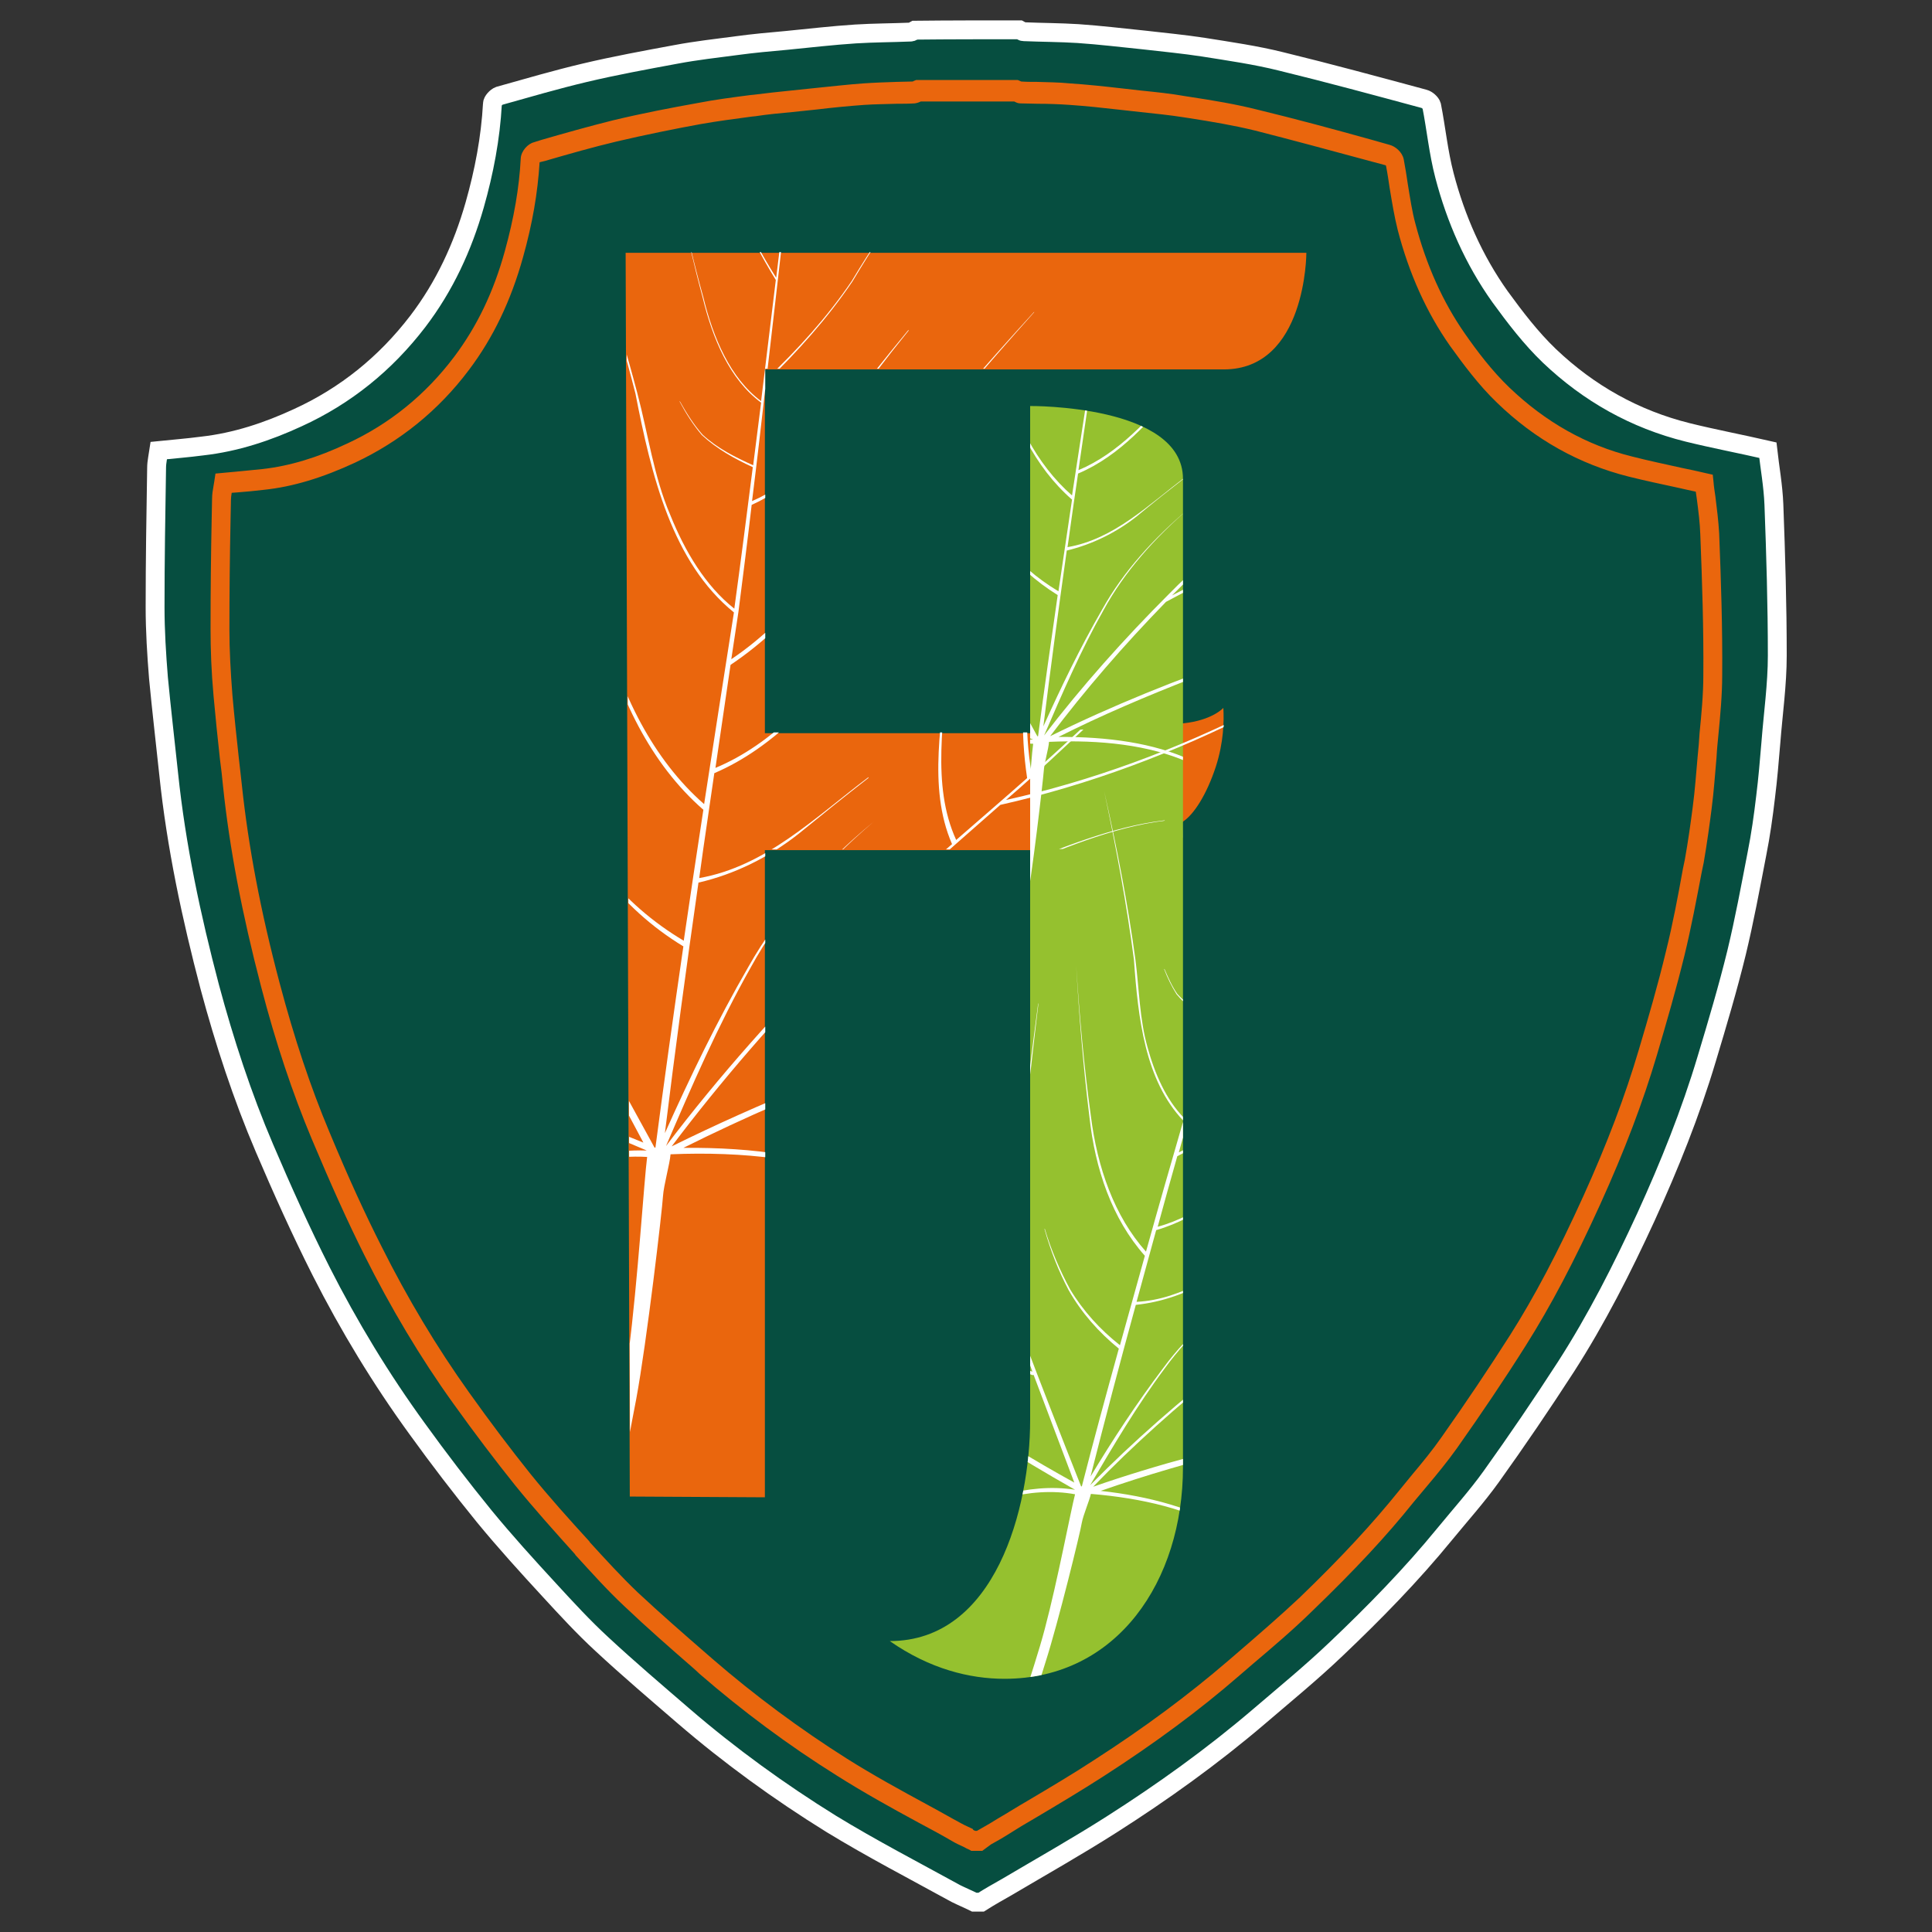
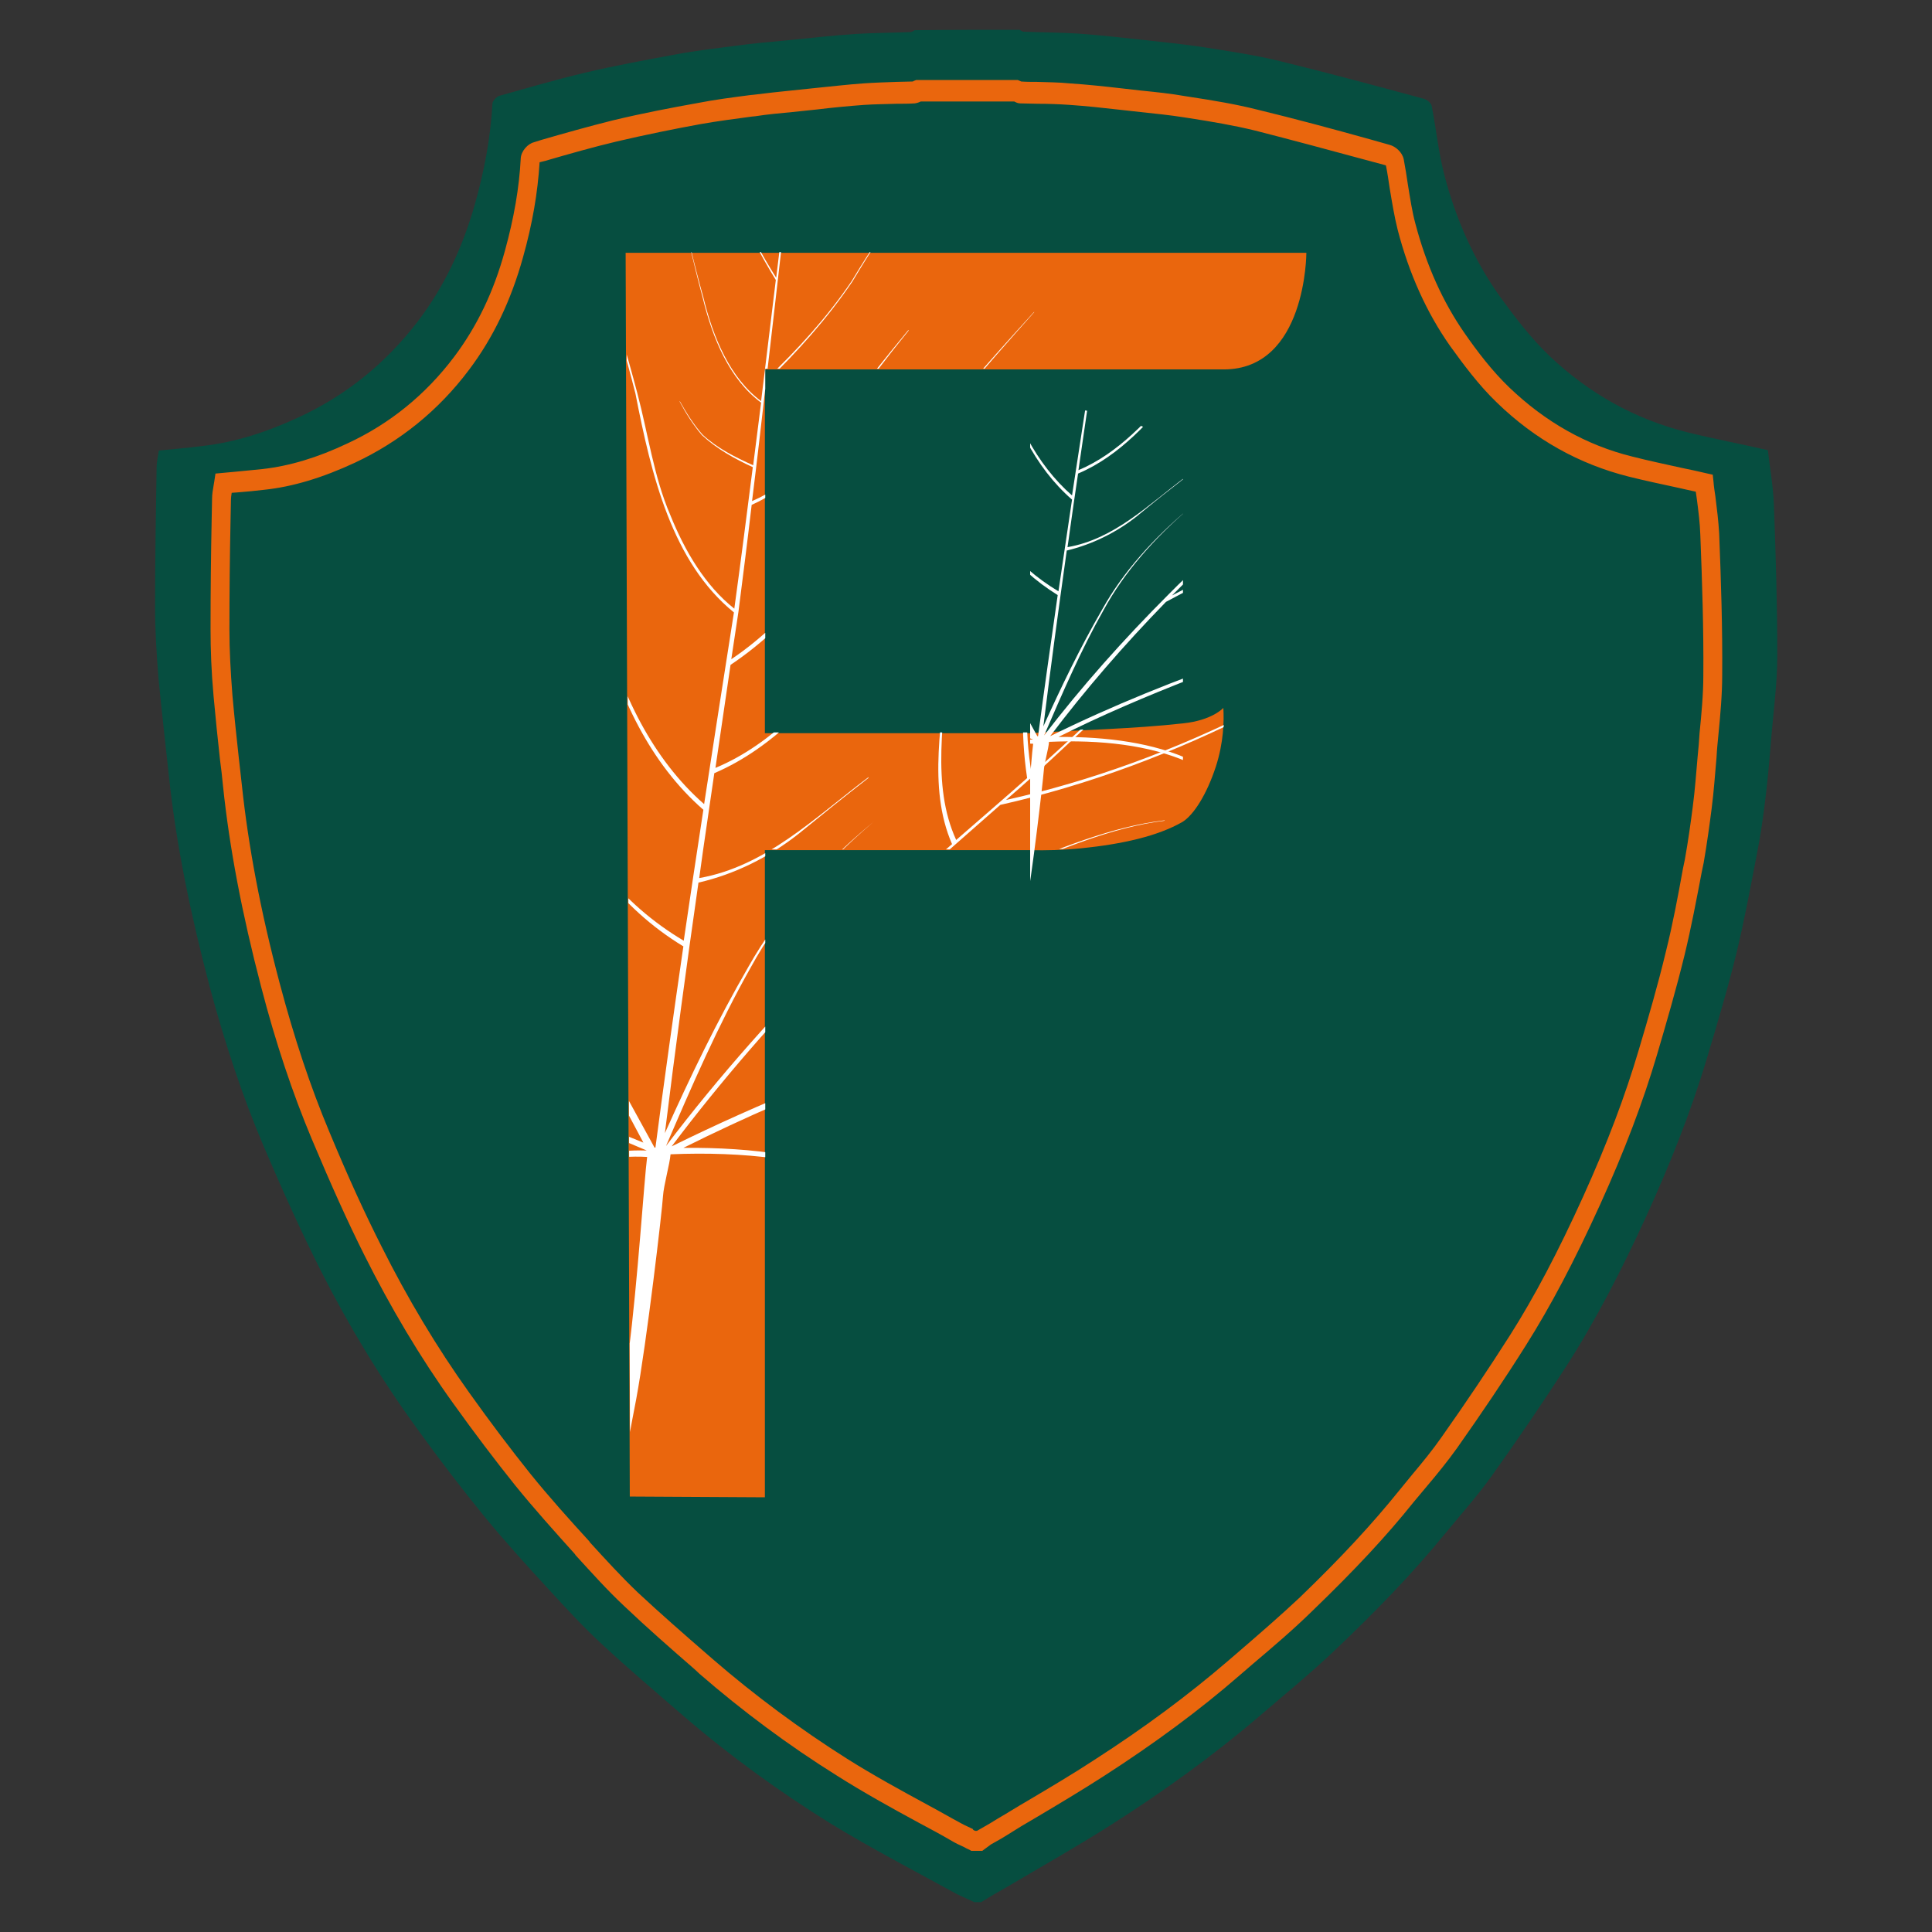
<svg xmlns="http://www.w3.org/2000/svg" xmlns:xlink="http://www.w3.org/1999/xlink" version="1.1" id="Calque_1" x="0px" y="0px" viewBox="0 0 512 512" style="enable-background:new 0 0 512 512;" xml:space="preserve">
  <rect x="0" y="0" width="512" height="512" fill="#333333" stroke="none" />
  <style type="text/css">
	.st0{fill:#064E40;}
	.st1{fill:none;stroke:#FFFFFF;stroke-width:5;stroke-miterlimit:10;}
	.st2{fill:#EA660D;}
	.st3{fill:#95C12F;}
	.st4{clip-path:url(#SVGID_2_);}
	.st5{fill:#FFFFFF;}
	.st6{clip-path:url(#SVGID_4_);}
</style>
  <g>
    <g>
      <path class="st0" d="M270.2,7.9c0.4,0.2,0.7,0.5,1.1,0.5c4.8,0.2,9.6,0.2,14.4,0.5c5.8,0.4,11.7,1.1,17.5,1.7    c5.2,0.6,10.5,1.1,15.7,1.9c6.9,1.1,13.9,2.1,20.7,3.8c12.7,3.1,25.2,6.5,37.8,9.9c0.8,0.2,1.8,1.1,2,1.8    c1.2,6.1,1.8,12.4,3.4,18.5c3,11.5,7.8,22.4,14.7,32.1c4,5.5,8.2,11,13.1,15.7c10.4,9.9,22.6,16.8,36.7,20.3    c6.9,1.7,13.8,3,21.2,4.7c0.5,4.5,1.4,9.4,1.6,14.4c0.5,13.3,0.9,26.7,0.9,40c0,7.7-1.1,15.4-1.7,23.1c-0.4,4.8-0.8,9.6-1.4,14.4    c-0.6,5.1-1.3,10.1-2.3,15.1c-1.7,8.8-3.3,17.5-5.4,26.2c-2.3,9.4-5.1,18.8-7.9,28.1c-4.3,14.4-9.9,28.3-16.1,41.9    c-6.3,13.7-13.1,27.1-21.2,39.7c-6.4,9.9-13,19.6-19.8,29.1c-3.8,5.3-8.2,10.2-12.3,15.2c-8.9,10.9-18.7,20.9-28.8,30.5    c-6.6,6.3-13.7,12.1-20.7,18.1c-12.2,10.4-25.3,19.8-38.8,28.4c-9.1,5.8-18.5,11.1-27.8,16.6c-2.3,1.3-4.6,2.6-6.8,4    c-0.6,0-1.2,0-1.8,0c-1.6-0.8-3.3-1.5-4.9-2.3c-11.1-6.1-22.3-11.9-33.1-18.5c-13.7-8.5-26.8-18-39-28.5    c-7.3-6.3-14.6-12.5-21.6-19c-4.9-4.5-9.4-9.4-14-14.4c-5.9-6.4-11.8-12.9-17.3-19.6c-6.1-7.5-12-15.2-17.7-23.1    c-9.6-13.2-18.1-27.2-25.5-41.8c-5.4-10.7-10.3-21.6-15-32.6c-5.9-13.8-10.6-28.2-14.5-42.7c-4.9-18.6-8.9-37.3-10.9-56.5    c-0.9-8.5-1.9-17-2.7-25.4c-0.5-6.2-0.9-12.5-0.9-18.8c0-12.3,0.2-24.6,0.4-36.9c0-1.6,0.4-3.2,0.6-4.6c3.9-0.4,7.7-0.7,11.5-1.2    c8.9-1,17.3-3.8,25.3-7.5c12.7-5.8,23.3-14.4,31.8-25.5c7.1-9.3,11.9-19.7,15.1-30.9c2.5-8.8,4.2-17.7,4.7-26.8    c0-0.7,1-1.8,1.8-2.1c7.5-2.1,15-4.3,22.6-6.1c8-1.9,16.2-3.4,24.3-4.9c5.3-1,10.7-1.6,16-2.3c4.4-0.6,8.8-1,13.3-1.4    c6.1-0.6,12.1-1.3,18.2-1.7c4.8-0.3,9.7-0.3,14.6-0.5c0.4,0,0.7-0.3,1.1-0.5C251.6,7.9,260.9,7.9,270.2,7.9z" />
    </g>
    <g>
-       <path class="st1" d="M270.2,7.9c0.4,0.2,0.7,0.5,1.1,0.5c4.8,0.2,9.6,0.2,14.4,0.5c5.8,0.4,11.7,1.1,17.5,1.7    c5.2,0.6,10.5,1.1,15.7,1.9c6.9,1.1,13.9,2.1,20.7,3.8c12.7,3.1,25.2,6.5,37.8,9.9c0.8,0.2,1.8,1.1,2,1.8    c1.2,6.1,1.8,12.4,3.4,18.5c3,11.5,7.8,22.4,14.7,32.1c4,5.5,8.2,11,13.1,15.7c10.4,9.9,22.6,16.8,36.7,20.3    c6.9,1.7,13.8,3,21.2,4.7c0.5,4.5,1.4,9.4,1.6,14.4c0.5,13.3,0.9,26.7,0.9,40c0,7.7-1.1,15.4-1.7,23.1c-0.4,4.8-0.8,9.6-1.4,14.4    c-0.6,5.1-1.3,10.1-2.3,15.1c-1.7,8.8-3.3,17.5-5.4,26.2c-2.3,9.4-5.1,18.8-7.9,28.1c-4.3,14.4-9.9,28.3-16.1,41.9    c-6.3,13.7-13.1,27.1-21.2,39.7c-6.4,9.9-13,19.6-19.8,29.1c-3.8,5.3-8.2,10.2-12.3,15.2c-8.9,10.9-18.7,20.9-28.8,30.5    c-6.6,6.3-13.7,12.1-20.7,18.1c-12.2,10.4-25.3,19.8-38.8,28.4c-9.1,5.8-18.5,11.1-27.8,16.6c-2.3,1.3-4.6,2.6-6.8,4    c-0.6,0-1.2,0-1.8,0c-1.6-0.8-3.3-1.5-4.9-2.3c-11.1-6.1-22.3-11.9-33.1-18.5c-13.7-8.5-26.8-18-39-28.5    c-7.3-6.3-14.6-12.5-21.6-19c-4.9-4.5-9.4-9.4-14-14.4c-5.9-6.4-11.8-12.9-17.3-19.6c-6.1-7.5-12-15.2-17.7-23.1    c-9.6-13.2-18.1-27.2-25.5-41.8c-5.4-10.7-10.3-21.6-15-32.6c-5.9-13.8-10.6-28.2-14.5-42.7c-4.9-18.6-8.9-37.3-10.9-56.5    c-0.9-8.5-1.9-17-2.7-25.4c-0.5-6.2-0.9-12.5-0.9-18.8c0-12.3,0.2-24.6,0.4-36.9c0-1.6,0.4-3.2,0.6-4.6c3.9-0.4,7.7-0.7,11.5-1.2    c8.9-1,17.3-3.8,25.3-7.5c12.7-5.8,23.3-14.4,31.8-25.5c7.1-9.3,11.9-19.7,15.1-30.9c2.5-8.8,4.2-17.7,4.7-26.8    c0-0.7,1-1.8,1.8-2.1c7.5-2.1,15-4.3,22.6-6.1c8-1.9,16.2-3.4,24.3-4.9c5.3-1,10.7-1.6,16-2.3c4.4-0.6,8.8-1,13.3-1.4    c6.1-0.6,12.1-1.3,18.2-1.7c4.8-0.3,9.7-0.3,14.6-0.5c0.4,0,0.7-0.3,1.1-0.5C251.6,7.9,260.9,7.9,270.2,7.9z" />
-     </g>
+       </g>
    <g>
      <path class="st2" d="M260.3,490.5h-2.9l-0.5-0.3c-0.5-0.2-0.9-0.4-1.4-0.7c-1.1-0.5-2.2-1-3.2-1.6c-2.9-1.7-5.9-3.3-8.9-4.9    c-7.2-3.9-14.6-8-21.7-12.5c-12.8-8-25-17.1-36.3-26.9l-1.4-1.3c-6.1-5.3-12.5-10.9-18.5-16.6c-4.6-4.3-8.7-8.9-13-13.6l-0.1-0.2    c-5.3-5.9-10.8-12-15.9-18.3c-5.2-6.5-10.6-13.6-16.4-21.7c-8.7-12.1-16.6-25.4-23.6-39.4c-4.3-8.6-8.6-18.1-13.9-30.7    c-5.1-12.2-9.5-25.3-13.4-40.3c-5.1-19.5-8.4-36.9-10.1-53.2c-0.2-2.3-0.5-4.7-0.8-7c-0.6-5.5-1.2-11.2-1.7-16.8    c-0.6-6.6-0.8-12.4-0.8-17.8c0-9.8,0.1-19.8,0.3-29.4l0.1-5.1c0-1.2,0.2-2.4,0.4-3.5c0.1-0.4,0.1-0.8,0.2-1.2l0.3-2l5.4-0.5    c2.4-0.2,4.8-0.5,7.1-0.7c7.1-0.8,14.5-3,22.5-6.8c11.2-5.2,20.7-12.9,28.3-23c6-8,10.4-17.1,13.4-28c2.4-8.7,3.8-16.7,4.2-24.5    c0.1-2,1.9-3.9,3.5-4.3l1.9-0.6c6.2-1.8,12.6-3.6,19-5.2c7.9-1.9,15.8-3.4,22.5-4.6c4.6-0.9,9.3-1.5,13.9-2.1l1-0.1    c3.3-0.4,6.6-0.8,9.8-1.1l6.7-0.7c4.1-0.4,8.3-0.9,12.5-1.2c2.9-0.2,5.9-0.3,8.8-0.4c1.4,0,2.9-0.1,4.3-0.1    c0.2-0.1,0.3-0.2,0.4-0.2l0.5-0.2h26.9l0.5,0.2c0.1,0.1,0.3,0.1,0.4,0.2c1.4,0.1,2.8,0.1,4.2,0.1c2.8,0.1,5.8,0.1,8.7,0.4    c4.6,0.3,9.2,0.8,13.6,1.3l5.3,0.6c3.9,0.4,7.9,0.8,11.8,1.5l1.3,0.2c5.9,0.9,12,1.9,17.9,3.4c9.9,2.4,19.9,5.1,29.6,7.8l5.3,1.5    c1.5,0.4,3.3,1.9,3.7,3.8c0.4,2.2,0.8,4.5,1.1,6.7c0.6,3.6,1.1,7.1,2,10.4c2.9,11,7.3,20.8,13.1,29.1c3.2,4.6,7.2,9.9,11.8,14.3    c9.5,9.1,20.4,15.3,32.6,18.3c4.3,1.1,8.6,2,13.1,3c2.1,0.4,4.2,0.9,6.4,1.4l1.8,0.4l0.2,1.9c0.1,1.3,0.3,2.6,0.5,3.9    c0.4,3.2,0.8,6.4,1,9.8c0.5,12.7,0.9,25.1,0.8,37.5c0,5.3-0.5,10.6-1,15.8c-0.2,2-0.4,4-0.5,6c-0.4,4.4-0.7,9-1.3,13.6    c-0.5,3.9-1.2,9.1-2.1,14.3l-0.5,2.4c-1.4,7.3-2.8,14.8-4.6,22.2c-2.2,9-4.8,17.9-7.3,26.4c-3.7,12.5-8.6,25.4-15,39.5    c-6.9,15.2-13.2,27.1-19.7,37.4c-5.6,8.9-11.8,18.1-18.3,27.3c-2.5,3.5-5.2,6.8-7.9,10c-1.2,1.4-2.4,2.9-3.6,4.3    c-7.2,9-15.5,17.9-26.8,28.8c-5,4.9-10.4,9.5-15.6,13.9l-3.6,3.1c-10.8,9.4-22.6,18.1-36.1,26.8c-5.9,3.8-12.1,7.5-18,11    c-2.6,1.5-5.1,3-7.6,4.6c-1.4,0.9-2.9,1.7-4.3,2.5L260.3,490.5z M258.5,485.2h0.4l1.4-0.8c1.4-0.8,2.8-1.6,4.2-2.5    c2.6-1.5,5.1-3.1,7.7-4.6c5.9-3.5,12-7.1,17.8-10.9c13.2-8.5,24.8-17.1,35.5-26.3l3.6-3.1c5.1-4.4,10.4-9,15.4-13.7    c11.1-10.7,19.2-19.5,26.3-28.3c1.2-1.5,2.4-2.9,3.6-4.4c2.6-3.1,5.3-6.4,7.6-9.7c6.5-9.2,12.6-18.3,18.2-27.1    c6.4-10.1,12.6-21.8,19.4-36.8c6.3-13.9,11.1-26.6,14.7-38.8c2.5-8.4,5.1-17.3,7.2-26.1c1.8-7.2,3.2-14.7,4.5-21.9l0.5-2.4    c0.9-5,1.6-10.1,2.1-14c0.6-4.5,0.9-9,1.3-13.4c0.2-2,0.4-4.1,0.5-6.1c0.5-5,1-10.3,1-15.3c0.1-12.3-0.3-24.6-0.8-37.3    c-0.1-3.1-0.5-6.2-0.9-9.3c-0.1-0.7-0.2-1.4-0.3-2.1c-1.5-0.3-3.1-0.7-4.5-1c-4.6-1-8.9-1.9-13.3-3c-13.1-3.3-24.8-9.8-34.9-19.6    c-4.9-4.7-9-10.3-12.4-15c-6.2-8.8-10.9-19.2-13.9-30.8c-0.9-3.6-1.5-7.3-2.1-10.9c-0.3-2-0.6-4.1-1-6.1c0,0-0.1-0.1-0.1-0.1    l-5.2-1.4c-9.6-2.6-19.6-5.3-29.4-7.8c-5.7-1.4-11.7-2.4-17.5-3.3l-1.3-0.2c-3.8-0.6-7.7-1-11.5-1.4l-5.4-0.6    c-4.4-0.5-9-1-13.4-1.3c-2.8-0.2-5.7-0.3-8.4-0.3c-1.6,0-3.1-0.1-4.7-0.1c-0.7,0-1.2-0.3-1.6-0.5H244c-0.4,0.2-0.9,0.4-1.6,0.5    c-1.6,0.1-3.2,0.1-4.8,0.1c-2.8,0.1-5.7,0.1-8.6,0.3c-4.1,0.3-8.3,0.7-12.4,1.2l-6.7,0.7c-3.2,0.3-6.5,0.6-9.7,1.1l-1,0.1    c-4.5,0.6-9.1,1.2-13.6,2c-6.6,1.2-14.5,2.8-22.2,4.6c-6.3,1.5-12.6,3.3-18.8,5.1L143,43c-0.5,8.1-1.9,16.3-4.4,25.2    c-3.2,11.5-7.9,21.3-14.3,29.8c-8.1,10.8-18.3,19-30.2,24.6c-8.6,4-16.5,6.4-24.1,7.2c-2.4,0.3-4.8,0.5-7.2,0.7l-1.4,0.1    c-0.1,0.7-0.2,1.3-0.2,1.9l-0.1,5.2c-0.2,9.6-0.3,19.6-0.3,29.3c0,5.2,0.3,10.9,0.8,17.3c0.5,5.6,1.1,11.2,1.7,16.7    c0.3,2.3,0.5,4.7,0.8,7.1c1.7,16,4.9,33.2,10,52.4c3.9,14.7,8.2,27.6,13.2,39.5c5.2,12.5,9.5,21.8,13.8,30.3    c6.9,13.8,14.7,26.8,23.2,38.7c5.7,8,11,15,16.2,21.5c5,6.2,10.4,12.2,15.7,18l0.1,0.2c4.2,4.6,8.3,9.1,12.7,13.3    c6,5.6,12.3,11.1,18.4,16.4l1.5,1.3c11.1,9.6,23.1,18.5,35.6,26.4c7,4.4,14.3,8.4,21.5,12.3c3,1.6,5.9,3.3,8.9,4.9    c0.9,0.5,1.9,0.9,2.9,1.4C257.8,484.9,258.1,485.1,258.5,485.2z" />
    </g>
    <g>
      <path class="st2" d="M166.9,396.6l35.8,0.2l0-171.5H273c4.1,0.1,8.7,0,13.6-0.5c10.8-1.1,20.2-3.2,26.8-7c3-1.9,6.4-7.3,8.8-14.6    c2.1-6.5,2.2-12.1,2-15.6c0,0-2.9,3.3-10.7,4.1c-13.5,1.5-27,1.7-40.5,2.6h-70.3V97.9h121.6c21.9,0,21.9-30.9,21.9-30.9H165.8    L166.9,396.6z" />
    </g>
    <g>
-       <path class="st3" d="M273,225.2v151.1c0,23.4-9.2,58.6-37.2,58.6c10.6,7.4,21.2,10,30.4,10c29.9,0,47.3-26,47.3-56.1V218.3    c0-8.9,0-17.7,0-26.6v-64.8c0-19.7-40.5-19.3-40.5-19.3v86.7C273,204.6,273,214.9,273,225.2z" />
-     </g>
+       </g>
    <g>
      <defs>
        <path id="SVGID_1_" d="M273,225.2v151.1c0,23.4-9.2,58.6-37.2,58.6c10.6,7.4,21.2,10,30.4,10c29.9,0,47.3-26,47.3-56.1V218.3     c0-8.9,0-17.7,0-26.6v-64.8c0-19.7-40.5-19.3-40.5-19.3v86.7C273,204.6,273,214.9,273,225.2z" />
      </defs>
      <clipPath id="SVGID_2_">
        <use xlink:href="#SVGID_1_" style="overflow:visible;" />
      </clipPath>
      <g class="st4">
        <g>
-           <path class="st5" d="M388.7,372.3c8.9,3.2,18.4,5.8,27.3,9.2c0.1,0,0-0.1-0.1-0.1c-8.6-3.4-17.7-5.9-26.1-9.2      c20.8-2.5,41-3.4,59.8-0.9c0.1,0,0.2,0,0.2,0c-16-2.3-33.1-2.1-50.7-0.5c3.4-3.9,7.1-7.9,11.7-11.1c3.5-2.2,7.1-4.3,10.7-6.4      c0.1,0,0-0.1-0.1-0.1c-3.7,2-7.3,4.1-10.9,6.2c-4.8,3.2-8.7,7.6-12.3,11.5c-8.6,0.8-17.3,1.9-26.1,3.3c-0.9,0.1-1.8,0.3-2.7,0.4      c2.5-4.2,7.1-8,12.2-11.2c3.9-2.5,7.8-5,11.8-7.4c0.1,0,0-0.1-0.1-0.1c-4,2.4-8,4.8-12,7.2c-5.4,3.1-10.3,7-13.1,11.6      c-7.7,1.2-15.5,2.6-23.3,4.3c4.4-6.8,10.5-13.8,19.4-18.5c7.8-4,16.3-7,24.9-9.5c0,0,0-0.1,0-0.1c-8.6,2.5-17.1,5.4-25.1,9.3      c-9.4,4.8-15.8,12-20.4,19.1c-18.6,4-36.8,8.7-54,14.7c10.6-11,22.4-21.5,34.9-31.5c10.5-4,22.7-8.3,33.8-11.6      c9.7-2.7,20-5.7,29.8-5.7c0,0,0.1-0.1,0-0.1c-9.7-0.1-20.1,2.8-29.9,5.4c-10.9,3.1-21.4,6.7-31.7,10.5c0,0,0.1-0.1,0.1-0.1      c9.8-7.9,20.7-15,31.6-22.4c16.6-1.6,33.6-5.6,49.6-11.4c14.8-4.1,29.8-5.3,43.9-4.4c0,0,0,0,0,0c-14.1-1-29,0.1-44,4.1      c-15.8,5.6-32.1,9.5-48.3,11c4-2.7,8-5.5,11.9-8.3c8.6-6.2,17.2-12.5,25.7-18.8c6.1,0.3,12.3,0.5,18.7,0      c4.8-0.5,9.6-1.5,14.4-2.5c0.1,0,0.1-0.1,0-0.1c-4.8,0.9-9.6,1.9-14.3,2.2c-6.2,0.4-12.3,0.5-18.2,0c4.5-3.4,8.9-6.7,13.3-10.1      c7.6,1.8,16.7-1.1,24.7-3.1c6.7-1.8,13.5-3.4,20.2-4.8c0,0,0,0,0,0c-6.7,1.4-13.4,3-20.2,4.7c-8,2-17.2,4.8-24.4,3      c5.3-4.1,10.5-8.2,15.7-12.4c3.6-0.3,7.3-0.5,10.9-0.9c2-0.2,4.1-0.6,6.1-0.9c0.1,0,0.1-0.1,0-0.1c-2,0.3-4.1,0.6-6.1,0.8      c-3.6,0.3-7.1,0.6-10.6,0.8c2.7-2.2,5.5-4.4,8.2-6.7c5-0.5,10.4-1.2,15.4-2.6c0,0,0.1-0.1,0-0.1c-5,1.3-10.1,2-15.1,2.4      c6-4.9,11.8-9.9,17.6-14.9c0,0,0.1-0.2,0.1-0.1c-8.1,7-16.5,14-25,20.8c-0.5-6,4.3-12.1,8.8-18c0,0,0,0-0.1,0      c-4.5,5.9-9.5,12-9,18.2c-3.9,3.1-7.9,6.3-11.9,9.4c-0.7-6.3-0.4-12.7,0.4-19.2c0-0.1,0-0.2,0-0.1c-0.9,6.7-1.3,13.3-0.7,19.7      c-8.8,6.8-17.7,13.5-26.8,20.2c0.1-8.8,1.9-18.1,7.9-26.9c4.7-8,8.9-16,13-24c0,0,0,0-0.1,0c-4.2,8-8.6,16-13.4,23.9      c-6.3,9-7.9,18.6-8.1,27.5c-5.7,4.2-11.5,8.4-17.3,12.5c-2.1,1.5-4.1,2.9-6.2,4.3c-0.4-8.4,0.9-17.1,4.3-25.8      c2.4-7.6,4.6-15.2,6.8-22.9c0,0-0.1,0-0.1,0c-2.3,7.6-4.7,15.3-7.2,22.9c-3.6,8.7-4.9,17.9-4.7,26.4c-4.8,3.3-9.7,6.5-14.5,9.8      c-3.4-10.7,0.6-22.8,2.9-34.5c0,0-0.1,0-0.1,0c-2.6,11.9-7,24-3.7,35.1c-7.7,5.2-15.3,10.4-22.3,15.9      c-13.5,10.5-26.1,21.5-37.5,33.1c6.1-10.4,12.4-21.1,19.8-31c6.6-9.1,15.6-17.2,26.1-24c0,0,0-0.1,0,0      c-10.5,6.7-19.8,14.8-26.5,23.9c-7.1,9.4-13.4,19-19.3,28.8c3.8-15,7.8-30.2,12-45.5c6.9-0.7,13.7-3.1,19.6-6.7      c4.6-2.9,9.3-5.8,14.1-8.7c0.1,0,0.1-0.2,0-0.1c-10.9,6.2-21,14.1-33.5,14.7c0.3-1.1,1.8-6.5,5.2-19      c11.8-3.4,20.8-11.7,29.4-19.4c7.5-7,14.5-14.3,21.1-21.8c0,0,0-0.1,0,0c-6.7,7.5-13.9,14.7-21.4,21.6      c-8.5,7.6-17.6,15.7-28.7,18.7c1.7-6.2,3.4-12.4,5.2-18.7c6.8-3.4,12.9-8.2,18.3-13.3c5.5-5.2,10-11.2,15.4-16.5      c9.6-9.8,19.9-19.1,30.5-28.3c0,0,0,0,0,0c-10.7,9.1-21.1,18.4-30.8,28.1c-5.4,5.3-10,11.2-15.5,16.3      c-5.3,4.9-11.1,9.5-17.5,12.7c0.8-2.9,1.6-5.7,2.4-8.6c1.7-6.4,3.3-12.9,4.9-19.4c7.8-2.4,14.2-7.9,19-14.2      c4.5-5,9.2-9.7,14-14.4c0,0,0-0.1-0.1-0.1c-4.9,4.6-9.7,9.3-14.3,14.2c-4.9,6.2-11,11.6-18.5,13.8c1.8-7.1,3.6-14.4,5.3-21.6      c6.5-4.9,12.8-10.3,18.2-16.6c4.4-5.6,9-11.1,14.2-15.8c0,0,0,0,0,0c-5.3,4.7-9.9,10.1-14.4,15.7c-5.5,6.2-11.6,11.3-18,16.1      c2.3-9.3,4.5-18.6,6.8-28.1c2.6-1.8,5.5-3.2,8.4-4.7c0,0,0.1-0.1,0-0.1c-2.8,1.4-5.7,2.6-8.3,4.4c2.8-11.3,5.6-22.7,8.4-34.3      c0,0,0,0,0,0c-3.8,14.9-7.5,29.7-11.1,44.3c-4.4-9.3-7.6-19.8-8.3-30.8c0,0,0,0,0,0c0.6,11.1,3.9,21.8,8.2,31.2      c-1.9,7.4-3.7,14.7-5.5,22c-5.1-5-7.4-12.8-8.3-20.5c-1-6.4-1.7-13-2.2-19.6c0,0,0,0,0,0c0.5,6.6,1.1,13.2,2.1,19.7      c0.9,7.7,3.1,15.7,8.3,20.8c-1,3.8-1.9,7.6-2.9,11.4c-3.1-1.9-6.2-4-8.7-6.8c-1.4-2-2.4-4.3-3.4-6.6c0,0-0.1,0-0.1,0      c0.9,2.4,2,4.6,3.3,6.7c2.5,3,5.5,5.1,8.7,7.1c-2.2,8.7-4.4,17.2-6.7,25.7c-4.8-4.9-7.8-11.8-9.7-18.8      c-2.1-7.4-2.2-15.3-3.2-23.2c-2-14.7-4.9-29.7-8.3-44.7c0,0,0,0,0,0c3.2,15.1,6,30.1,7.9,44.7c1.1,15.4,2.9,32,13.1,42.7      c-3.4,11.7-6.7,23.2-9.9,34.7c-8.4-9.4-12.9-22.3-14.6-35.9c-1.8-12.9-3-26.2-3.9-39.9c0,0,0,0,0,0c0.8,13.7,1.9,27.1,3.5,40      c1.5,13.9,6,27.1,14.7,36.9c-2.2,7.9-4.4,15.8-6.6,23.7c-5.2-4.1-9.7-9-13.2-14.8c-2.7-5-5-10.3-6.7-16c0-0.1-0.1,0-0.1,0      c1.6,5.7,3.7,11.1,6.4,16.2c3.4,6,8,11.2,13.3,15.5c-3.4,12.3-6.7,24.4-9.8,36.5c-0.1,0-0.1,0-0.2,0l0,0      c-5.2-13.1-10.4-26.4-15.9-40.9c-3.4-7.5-6.5-15.4-9.2-23.6c9.9-18.3,11-41.2,13.8-63.5c0-0.1-0.1,0.1-0.1,0.2      c-3,21.9-4.5,44.3-14.1,62.1c-2.6-8.2-4.9-16.7-6.8-25.5c-0.8-3.3-1.5-6.7-2.2-10c9.3-19.7,12.5-43.8,18.9-65.9c0,0,0-0.1,0-0.1      c-6.5,21.7-9.9,45.4-19.1,64.6c-2.1-10-3.9-20.3-5.7-30.6c3.3-3.8,4.7-9.6,6.7-14.7c1.3-3.9,2.6-7.8,3.9-11.8c0,0,0-0.1,0,0      c-1.3,3.9-2.6,7.8-4,11.7c-1.9,5.1-3.7,11-6.7,14.4c-4-22.9-7.7-45.7-12.9-67.4c0-0.1-0.1-0.3-0.1-0.2c4.6,19.6,8,40,11.5,60.7      c-5.4-2.1-9.8-8.6-13.4-15c-3.1-5.1-6.2-10.1-9.4-15c0,0,0,0,0,0c3.2,4.9,6.3,10,9.3,15.1c3.6,6.4,7.8,12.9,13.3,15.2      c0.1,0.1,0.3-0.1,0.3-0.3l0,0c2.2,13,4.4,25.9,7,38.6l0,0c0,0.1,0,0.1,0,0.2l0,0c0.7,3.6,1.5,7.2,2.3,10.7      c1.1,5.1,2.3,10.1,3.6,15c-5.2-2-9.8-8-13.8-13.3c-4-6-8-12-12.2-17.8c-7.4-10.6-14.8-20.9-22.8-30.4c0,0,0,0,0,0      c8,9.7,15.3,20.1,22.6,30.8c4.1,5.9,8,11.9,12,18c4.2,5.5,8.3,11.7,14.5,13.9c2.6,9.5,5.6,18.7,9.1,27.3      c-8.5-5.8-16.6-12.1-24-19.2c-6.6-7.2-12.2-15.7-17.5-24.5c0,0-0.1,0,0,0c5.2,9,10.8,17.6,17.3,24.9c7.7,7.6,16,14.2,24.8,20.3      c0.8,1.9,1.6,3.7,2.4,5.6c1.3,3.4,2.5,6.7,3.7,10c-5.8-1.8-11.5-4-17-6.3c-0.1,0-0.4,0-0.3,0.1c5.6,2.6,11.3,5.1,17.3,7.1      c0.1,0,0.3,0.1,0.3-0.1l0,0c3.7,9.8,7.3,19.3,10.8,28.6c-10.5-5.8-20.8-12-30.5-18.9c-0.8-6.8-4.6-12.6-6.4-19.2      c0-0.1-0.1,0.2-0.1,0.3c1.5,6.4,4.8,12,5.5,18.2c-6.2-4.5-12.2-9.3-17.9-14.5c0.7-8.1-2.1-16.5-4.8-23.8      c-2.3-6.2-4.6-12.4-7-18.5c0-0.1-0.1,0-0.1,0c2.3,6.2,4.5,12.5,6.7,18.7c2.6,7.3,5.2,15.4,4.3,22.9      c-8.6-7.8-16.7-16.2-24.5-24.8c0-5.7,0-11.6-1.5-17.1c-1.4-3.8-2.9-7.5-4.5-11.2c0,0,0,0,0,0c1.5,3.7,3,7.4,4.4,11.2      c1.4,5.4,1.4,11.2,1.3,16.8c-9-9.9-17.7-20-26.8-29.6c0,0,0,0,0,0c11,11.8,21.4,24.4,32.5,36.5c-0.6,3.7-3.6,3.6-5.6,3.7      c-2.3,0-4.6-0.3-6.9-0.4c-3.4-0.2-6.8-0.3-10.2-0.3c0,0,0,0.1,0,0.1c3.4,0.1,6.8,0.3,10.2,0.6c2.3,0.1,4.6,0.5,6.9,0.5      c2.1-0.2,5.2,0.1,5.9-3.8c3.9,4.3,7.9,8.4,12,12.5c-6.9,1.7-13.9,3.2-20.8,1.8c-0.1,0,0,0.1,0.1,0.2c7.1,1.7,14.4,0.4,21.6-1.1      c5.8,5.6,11.7,10.9,18,15.9c-7.9,4.1-17,4.2-25.4,4.1c-7.3,0.1-14.5,0.5-21.6,0.9c0,0,0,0.1,0,0.1c7.1-0.3,14.3-0.4,21.6-0.5      c8.6,0.3,17.8,0.4,26.2-4c4.6,3.6,9.4,7.1,14.3,10.4c-12.6,4.2-25.6,7.1-37.9,4.6c0,0,0,0.1,0,0.1c12.5,2.9,25.8,0.1,38.7-4.1      c7.3,4.8,14.9,9.3,22.5,13.6c-6.3-1-12.7-0.3-18.7,1.3c-6.2,1.8-11.8,4.7-17.4,7.3c-9.8,4.7-19.4,9.4-28.7,14      c-0.1,0,0,0.1,0,0.1c9.5-4.4,19.1-9,29-13.5c5.7-2.5,11.3-5.3,17.4-7c5.9-1.6,12.5-2.1,18.4-1c-1.1,4.2-4.6,22.8-8,35.6      c-3.1,11.9-9.5,28-10.1,37.4c-0.2,2.6,2.2,6.4,5.1,4.4c0.1-0.1-1.1,2.7-1,2.6c1.8-1.7,0.1-8.4-0.1-11.9      c-0.1-3.5,3.1-13.5,6.3-23.7c3.3-10.3,9.2-34.3,9.6-36.9c0.4-2.1,2-5.8,2.4-7.6c0,0,0,0,0,0c13.4,1.1,26.4,4.1,36.1,10.1      c9.1,5.4,17.1,11.6,24.3,18.5c0,0,0.1,0,0.1,0c-7-7-14.8-13.3-23.8-18.9c-9.1-5.8-21.3-9.1-34.1-10.5c12-4.2,24.5-7.8,37.3-11      c7.6,3.7,15.4,7.1,22.5,11.2c0.1,0,0.2,0,0.2,0c-6.6-4.2-14.1-7.8-21.3-11.5c7.9-2,15.9-3.7,24-5.3      c13.9,6.5,29.9,11.1,41.6,20.2c0,0,0.1,0,0.1,0c-11.3-9.1-26.7-14-40.2-20.5c5.5-1.1,11-2,16.5-2.8      C377.6,373.8,383.2,373,388.7,372.3z M432.4,329.8c-0.2,0.2-0.3,0.5,0,0.7c0.3,0.3,0.7,0.2,0.9,0.1c8.3-6.3,22.7-3.7,35.9-2.4      c0.1,0,0.3-0.2,0.1-0.2c-5.9-0.7-11.8-1.3-17.6-1.9C444.3,325.3,437.3,326.5,432.4,329.8z" />
-         </g>
+           </g>
        <g>
          <path class="st5" d="M374.3,161.5c9.2,2.1,19,3.5,28.2,5.7c0.1,0-0.1-0.1-0.1-0.1c-8.9-2.3-18.3-3.7-27.1-5.9      c20.4-5.1,40.3-8.4,59.2-8.3c0.1,0,0.2,0,0.2,0c-16.2-0.3-33.1,2-50.4,5.8c2.9-4.3,6-8.7,10.2-12.5c3.2-2.6,6.5-5.2,9.8-7.7      c0.1-0.1,0-0.1-0.1-0.1c-3.4,2.5-6.8,4.9-10.1,7.5c-4.4,3.8-7.6,8.6-10.8,12.9c-8.5,1.9-17,4.1-25.5,6.5      c-0.9,0.2-1.7,0.5-2.6,0.7c2-4.5,6.1-8.8,10.7-12.6c3.6-3,7.1-5.9,10.7-8.8c0.1-0.1,0-0.1-0.1-0.1c-3.7,2.9-7.3,5.7-11,8.7      c-4.9,3.8-9.4,8.3-11.6,13.1c-7.5,2.2-15.1,4.6-22.6,7.1c3.5-7.3,8.7-15,17-20.8c7.3-4.9,15.3-8.9,23.5-12.5c0,0,0-0.1,0-0.1      c-8.2,3.5-16.3,7.5-23.8,12.3c-8.7,5.9-14.2,13.8-17.9,21.5c-18,6.2-35.4,13.2-51.8,21.3c9.2-12.2,19.5-24.1,30.7-35.6      c9.9-5.3,21.5-11.1,32-15.7c9.3-3.9,19.2-8.1,28.8-9.4c0,0,0.1-0.1,0-0.1c-9.7,1.1-19.6,5.3-29,9.1      c-10.4,4.4-20.4,9.3-30.2,14.4c0,0,0.1-0.1,0.1-0.1c8.8-9,18.7-17.5,28.6-26.1c16.3-3.6,32.6-9.7,47.8-17.5      c14.2-5.9,28.9-9,43-9.9c0,0,0,0,0,0c-14.1,0.7-28.8,3.7-43.2,9.5c-15,7.5-30.7,13.4-46.6,16.9c3.6-3.2,7.2-6.4,10.7-9.7      c7.8-7.2,15.5-14.5,23.1-21.9c6.1-0.4,12.3-1,18.5-2.3c4.7-1.1,9.4-2.7,13.9-4.3c0.1,0,0.1-0.1,0-0.1c-4.6,1.5-9.3,3-13.9,4      c-6.1,1.2-12.2,2-18.1,2.3c4-3.9,8-7.8,11.9-11.7c7.8,0.8,16.4-3.2,24.1-6.2c6.5-2.6,12.9-5.1,19.4-7.3c0,0,0,0,0,0      c-6.5,2.2-13,4.6-19.4,7.2c-7.7,3-16.5,6.9-23.8,6c4.7-4.7,9.4-9.5,14-14.2c3.5-0.7,7.2-1.4,10.8-2.2c2-0.5,4-1.1,6-1.6      c0,0,0.1-0.1,0-0.1c-2,0.5-4,1.1-6,1.5c-3.5,0.8-7,1.4-10.5,2.1c2.4-2.5,4.9-5.1,7.3-7.6c4.9-1.1,10.1-2.5,15-4.5      c0,0,0.1-0.1,0-0.1c-4.8,1.9-9.8,3.3-14.7,4.3c5.3-5.6,10.5-11.3,15.6-17c0,0,0.1-0.2,0.1-0.1c-7.2,8-14.6,15.9-22.3,23.7      c-1.2-5.9,2.8-12.5,6.5-18.9c0,0,0,0-0.1,0c-3.8,6.4-7.9,13.1-6.7,19.2c-3.5,3.6-7.1,7.2-10.6,10.8c-1.5-6.2-2-12.6-2-19.1      c0,0-0.1-0.2-0.1-0.1c-0.1,6.7,0.3,13.3,1.7,19.6c-7.9,7.8-15.9,15.6-24.1,23.3c-1-8.7-0.4-18.2,4.5-27.7      c3.6-8.5,6.8-16.9,9.9-25.4c0,0,0,0-0.1,0c-3.2,8.5-6.5,17-10.3,25.4c-5.1,9.7-5.6,19.4-4.6,28.3c-5.2,4.9-10.4,9.7-15.6,14.5      c-1.9,1.7-3.7,3.4-5.6,5.1c-1.4-8.3-1.2-17.1,1.1-26.1c1.4-7.8,2.7-15.7,3.9-23.5c0,0-0.1,0-0.1,0c-1.4,7.9-2.8,15.7-4.3,23.6      c-2.5,9.1-2.6,18.4-1.4,26.8c-4.4,3.9-8.8,7.7-13.2,11.5c-4.7-10.2-2.2-22.7-1.4-34.6c0,0-0.1,0-0.1,0      c-1.1,12.1-4,24.7,0.7,35.3c-7,6.1-13.9,12.2-20.2,18.6c-12.1,12.1-23.2,24.6-33.1,37.5c4.8-11.1,9.7-22.5,15.8-33.3      c5.4-9.9,13.4-19,22.9-27.1c0,0,0-0.1,0,0c-9.6,8-17.8,17.1-23.3,27c-5.9,10.2-10.9,20.6-15.6,31c1.9-15.4,4-30.9,6.2-46.6      c6.7-1.6,13.2-4.8,18.6-9.1c4.2-3.5,8.5-6.9,13-10.4c0.1,0,0-0.2,0-0.1c-10,7.5-19.1,16.6-31.4,18.7c0.2-1.1,0.9-6.7,2.8-19.5      c11.3-4.8,19.2-14.2,26.7-22.9c6.5-7.9,12.6-16,18.2-24.3c0,0,0-0.1,0,0c-5.7,8.3-11.9,16.3-18.6,24.1      c-7.5,8.6-15.5,17.7-26.2,22.2c0.9-6.4,1.9-12.8,2.8-19.2c6.3-4.2,11.8-9.7,16.5-15.5c4.8-5.9,8.6-12.3,13.2-18.3      c8.3-10.9,17.4-21.4,26.7-31.9c0,0,0,0,0,0c-9.5,10.4-18.6,20.8-27.1,31.7c-4.7,5.9-8.5,12.4-13.4,18.1      c-4.6,5.5-9.8,10.8-15.8,14.8c0.4-2.9,0.9-5.9,1.3-8.8c0.8-6.6,1.7-13.2,2.5-19.8c7.4-3.3,13.1-9.6,17.1-16.4      c3.8-5.5,7.9-10.8,12.1-16c0,0,0-0.1-0.1,0c-4.3,5.2-8.5,10.4-12.4,15.8c-4.1,6.8-9.5,12.9-16.6,16c0.9-7.3,1.7-14.7,2.6-22.1      c5.8-5.7,11.4-11.8,16-18.7c3.7-6.1,7.5-12.1,12.2-17.5c0,0,0,0,0,0c-4.7,5.3-8.6,11.3-12.3,17.4c-4.6,6.8-10.1,12.7-15.8,18.3      c1.1-9.5,2.2-19,3.3-28.7c2.3-2.2,5.1-3.9,7.7-5.7c0,0,0-0.1,0-0.1c-2.6,1.7-5.3,3.3-7.7,5.4c1.3-11.6,2.7-23.3,4.1-35.1      c0,0,0,0,0,0c-1.9,15.3-3.7,30.4-5.5,45.3c-5.5-8.7-10-18.7-12.1-29.5c0,0,0,0,0,0c2,10.9,6.6,21.1,12,29.9      c-0.9,7.6-1.8,15.1-2.7,22.6c-5.7-4.3-8.9-11.8-10.8-19.3c-1.8-6.3-3.3-12.7-4.6-19.2c0,0,0,0,0,0c1.3,6.5,2.8,13,4.5,19.2      c1.8,7.6,5,15.2,10.9,19.6c-0.5,3.9-1,7.8-1.4,11.6c-3.3-1.5-6.7-3.2-9.4-5.7c-1.6-1.8-2.9-4-4.2-6.2c0,0-0.1,0,0,0      c1.2,2.2,2.5,4.4,4.1,6.2c2.8,2.6,6.1,4.4,9.5,5.9c-1.1,8.9-2.2,17.6-3.4,26.3c-5.4-4.3-9.2-10.7-11.9-17.5      c-3-7-4.1-14.9-6.1-22.6c-3.8-14.4-8.6-28.8-13.7-43.3c0,0,0,0,0,0c5.1,14.6,9.7,29.1,13.4,43.4c3,15.2,6.8,31.4,18.3,40.7      c-1.9,12-3.7,23.9-5.5,35.6c-9.5-8.3-15.6-20.5-18.9-33.8c-3.3-12.6-6.2-25.6-8.8-39.1c0,0,0,0,0,0c2.5,13.5,5.3,26.6,8.5,39.2      c3.3,13.6,9.3,26.2,19.2,34.8c-1.2,8.2-2.4,16.3-3.6,24.3c-5.7-3.4-10.8-7.8-14.9-13c-3.3-4.6-6.2-9.6-8.7-15c0-0.1-0.1,0-0.1,0      c2.3,5.4,5.1,10.6,8.4,15.3c4.1,5.5,9.3,10.1,15.1,13.7c-1.8,12.6-3.6,25.1-5.2,37.4c-0.1,0-0.1,0-0.2,0h0      c-6.8-12.3-13.6-25-20.9-38.6c-4.3-7-8.4-14.4-12.1-22.3c7.5-19.4,5.8-42.2,5.8-64.7c0-0.1-0.1,0.1,0,0.2      c-0.3,22.1,1.1,44.5-6.3,63.3c-3.6-7.8-6.9-15.9-9.9-24.4c-1.2-3.2-2.3-6.4-3.4-9.7c6.8-20.7,7-45,10.5-67.8c0,0,0-0.1,0-0.1      c-3.7,22.4-4.2,46.3-10.9,66.5c-3.3-9.7-6.4-19.6-9.5-29.6c2.8-4.1,3.5-10.1,4.8-15.4c0.8-4,1.6-8.1,2.4-12.1c0,0,0-0.1,0,0      c-0.8,4.1-1.6,8.1-2.5,12.1c-1.3,5.3-2.3,11.3-4.8,15.1c-6.8-22.2-13.3-44.3-21.2-65.2c0-0.1-0.1-0.3-0.1-0.2      c7,18.8,12.9,38.7,19,58.8c-5.7-1.4-10.8-7.3-15.2-13.2c-3.7-4.6-7.4-9.2-11.2-13.7c0,0,0,0,0,0c3.8,4.5,7.5,9.1,11.1,13.8      c4.4,5.9,9.3,11.8,15.1,13.4c0.1,0,0.3-0.1,0.2-0.3l0,0c3.8,12.6,7.6,25.1,11.7,37.4l0,0c0,0.1,0,0.1,0.1,0.2l0,0      c1.2,3.5,2.4,6.9,3.6,10.3c1.7,4.9,3.5,9.7,5.4,14.4c-5.4-1.3-10.7-6.7-15.3-11.5c-4.8-5.4-9.5-10.9-14.3-16.2      c-8.6-9.6-17.2-18.9-26.4-27.4c0,0,0,0,0,0c9.1,8.6,17.7,18,26.2,27.7c4.8,5.3,9.4,10.8,14.1,16.4c4.8,4.9,9.7,10.6,16.1,12      c3.8,9.1,7.9,17.8,12.4,25.9c-9.1-4.7-18-9.9-26.2-16.1c-7.4-6.3-14-14.1-20.4-22.2c0,0-0.1,0,0,0c6.3,8.2,12.9,16.1,20.3,22.6      c8.6,6.6,17.7,12.1,27.2,17.1c1,1.8,2,3.5,3.1,5.2c1.7,3.2,3.3,6.4,5,9.5c-6-1.1-11.9-2.6-17.7-4.1c-0.1,0-0.4,0.1-0.3,0.1      c5.9,1.9,11.9,3.6,18,4.9c0.1,0,0.3,0,0.3-0.1l0,0c4.9,9.3,9.6,18.3,14.3,27c-11.1-4.5-22.1-9.3-32.6-15      c-1.7-6.6-6.1-11.9-8.7-18.2c0-0.1-0.1,0.2,0,0.3c2.3,6.1,6.2,11.3,7.7,17.4c-6.7-3.7-13.3-7.8-19.6-12.1      c-0.3-8.1-4.1-16.1-7.7-23c-3.1-5.8-6.1-11.7-9.3-17.5c0-0.1-0.1,0-0.1,0.1c3.1,5.9,6,11.8,9,17.7c3.5,6.9,7,14.7,7.2,22.2      c-9.5-6.7-18.6-14-27.4-21.6c-0.7-5.6-1.5-11.5-3.6-16.8c-1.9-3.6-3.9-7-5.8-10.5c0,0,0,0,0,0c1.9,3.5,3.9,7,5.7,10.6      c2,5.2,2.8,11,3.4,16.5c-10.2-8.7-20-17.7-30.2-26.1c0,0,0,0,0,0c12.4,10.4,24.3,21.6,36.8,32.2c-0.1,3.7-3.1,4-5.1,4.4      c-2.3,0.3-4.6,0.3-6.9,0.5c-3.4,0.2-6.8,0.6-10.2,0.9c0,0,0,0.1,0,0.1c3.4-0.3,6.8-0.5,10.2-0.7c2.3-0.1,4.6-0.1,6.9-0.3      c2-0.5,5.2-0.6,5.4-4.5c4.4,3.7,8.9,7.4,13.5,10.9c-6.7,2.5-13.4,4.9-20.4,4.3c-0.1,0,0,0.1,0.1,0.1c7.3,0.8,14.4-1.4,21.3-3.8      c6.4,4.8,13,9.4,19.8,13.5c-7.4,5.1-16.3,6.3-24.7,7.2c-7.3,1.1-14.3,2.3-21.3,3.6c0,0,0,0.1,0,0.1c7-1.2,14.1-2.2,21.4-3.1      c8.6-0.8,17.7-1.8,25.5-7.2c5,3,10.2,5.9,15.5,8.5c-11.9,5.8-24.5,10.2-37,9.2c0,0,0,0.1,0.1,0.1c12.7,1.3,25.6-3.1,37.9-8.8      c7.9,3.9,15.9,7.4,24,10.7c-6.3-0.2-12.7,1.2-18.4,3.6c-6,2.6-11.1,6.1-16.4,9.4c-9.2,5.9-18,11.7-26.8,17.4c0,0,0,0.1,0,0.1      c8.8-5.6,17.8-11.3,27.1-17c5.3-3.2,10.6-6.6,16.4-9.1c5.7-2.3,12.2-3.6,18.1-3.3c-0.6,4.3-1.7,23.2-3.5,36.3      c-1.6,12.2-5.9,29-5.4,38.4c0.2,2.6,3,6.1,5.6,3.8c0.1-0.1-0.8,2.8-0.7,2.7c1.6-2-1-8.4-1.5-11.8c-0.6-3.5,1.4-13.7,3.3-24.3      c2-10.6,4.8-35.2,5-37.8c0.1-2.1,1.3-6,1.4-7.8c0,0,0,0,0,0c13.4-0.6,26.7,0.8,37.1,5.5c9.7,4.2,18.4,9.4,26.4,15.3      c0,0,0.1,0,0.1-0.1c-7.8-6-16.4-11.3-25.9-15.8c-9.8-4.6-22.3-6.3-35.2-6.2c11.3-5.7,23.3-10.8,35.6-15.6      c8,2.7,16.2,5.1,23.7,8.4c0.1,0,0.2,0,0.2-0.1c-7.1-3.4-14.9-6-22.6-8.8c7.6-2.9,15.4-5.7,23.2-8.3c14.6,4.7,31,7.3,43.8,14.9      c0,0,0.1,0,0.1,0c-12.3-7.6-28.3-10.5-42.4-15.3c5.3-1.7,10.7-3.4,16-4.9C363.5,164.4,368.9,162.9,374.3,161.5z M412.3,113.9      c-0.2,0.2-0.2,0.5,0.1,0.7c0.3,0.2,0.7,0.1,0.9-0.1c7.4-7.3,22.1-6.5,35.4-6.9c0.1,0,0.2-0.2,0.1-0.2      c-5.9,0.1-11.8,0.1-17.7,0.3C423.6,108,416.8,110,412.3,113.9z" />
        </g>
      </g>
    </g>
    <g>
      <defs>
        <path id="SVGID_3_" d="M167,396.4l35.8,0.2l0-171.5h70.3c4.1,0.1,8.7,0,13.6-0.5c10.8-1.1,20.2-3.2,26.8-7     c3-1.9,6.4-7.3,8.8-14.6c2.1-6.5,2.2-12.1,2-15.6c0,0-2.9,3.3-10.7,4.1c-13.5,1.5-27,1.7-40.5,2.6h-70.3V97.7h121.6     c21.9,0,21.9-30.9,21.9-30.9H166L167,396.4z" />
      </defs>
      <clipPath id="SVGID_4_">
        <use xlink:href="#SVGID_3_" style="overflow:visible;" />
      </clipPath>
      <g class="st6">
        <path class="st5" d="M314.4,255.7c13.1,2.9,27,5,40.2,8.2c0.1,0-0.1-0.2-0.2-0.2c-12.7-3.3-26.1-5.2-38.6-8.4     c29-7.3,57.4-12,84.4-11.8c0.1,0,0.3-0.1,0.2,0c-23-0.4-47.1,2.8-71.8,8.2c4.2-6.2,8.6-12.4,14.6-17.8c4.6-3.7,9.3-7.4,14-10.9     c0.1-0.1,0-0.2-0.1-0.1c-4.8,3.5-9.6,7-14.4,10.7c-6.3,5.4-10.9,12.2-15.3,18.4c-12,2.6-24.2,5.8-36.3,9.2     c-1.2,0.3-2.5,0.7-3.7,1c2.8-6.4,8.6-12.6,15.3-17.9c5.1-4.2,10.2-8.4,15.3-12.6c0.1-0.1,0-0.1-0.1-0.1     c-5.2,4.1-10.5,8.2-15.7,12.3c-7,5.4-13.3,11.8-16.5,18.7c-10.7,3.1-21.5,6.5-32.2,10.2c4.9-10.4,12.3-21.4,24.2-29.6     c10.4-7,21.8-12.7,33.5-17.9c0.1,0,0-0.1,0-0.1c-11.7,5-23.3,10.6-33.9,17.6c-12.4,8.5-20.2,19.7-25.5,30.6     c-25.6,8.9-50.5,18.9-73.8,30.4c13.1-17.4,27.8-34.3,43.8-50.6c14.1-7.6,30.6-15.8,45.7-22.4c13.2-5.6,27.3-11.6,41.1-13.3     c0.1,0,0.1-0.1,0-0.1c-13.8,1.6-27.9,7.5-41.3,12.9c-14.8,6.3-29.1,13.2-43,20.4c0,0,0.1-0.1,0.1-0.1     c12.5-12.9,26.7-24.9,40.7-37.3c23.2-5.2,46.5-13.9,68.1-25c20.2-8.4,41.2-12.8,61.3-14c0,0,0-0.1,0,0c-20.1,1-41,5.3-61.5,13.6     c-21.3,10.8-43.8,19.1-66.4,24.1c5.2-4.5,10.3-9.1,15.3-13.8c11.1-10.3,22.1-20.7,33-31.2c8.7-0.6,17.5-1.4,26.4-3.3     c6.7-1.6,13.3-3.8,19.9-6.1c0.1,0,0.1-0.2,0-0.1c-6.6,2.2-13.2,4.3-19.8,5.7c-8.7,1.7-17.3,2.8-25.8,3.3     c5.7-5.5,11.4-11.1,17-16.7c11.1,1.2,23.4-4.5,34.4-8.8c9.2-3.7,18.4-7.2,27.6-10.4c0,0,0-0.1,0,0c-9.2,3.1-18.5,6.6-27.7,10.2     c-10.9,4.2-23.4,9.8-33.9,8.6c6.7-6.7,13.4-13.5,20-20.3c5.1-1,10.3-2,15.3-3.2c2.9-0.7,5.7-1.5,8.5-2.3c0.1,0,0.1-0.1,0-0.1     c-2.8,0.8-5.7,1.6-8.5,2.2c-5,1.1-9.9,2.1-14.9,3c3.5-3.6,7-7.3,10.4-10.9c7.1-1.6,14.4-3.6,21.3-6.4c0.1,0,0.1-0.1,0-0.1     c-6.8,2.7-13.9,4.6-20.9,6.1c7.6-8,15-16.1,22.3-24.2c0-0.1,0.2-0.2,0.1-0.2c-10.3,11.4-20.9,22.6-31.7,33.8     c-1.8-8.4,4-17.9,9.2-27c0,0-0.1,0-0.1,0c-5.4,9.1-11.3,18.7-9.5,27.4c-5,5.1-10.1,10.3-15.2,15.4c-2.1-8.8-2.8-17.9-2.9-27.3     c0-0.1-0.1-0.3-0.1-0.2c-0.1,9.6,0.5,19,2.5,28c-11.2,11.2-22.7,22.3-34.3,33.2c-1.4-12.4-0.5-25.9,6.5-39.5     c5.2-12.1,9.7-24.1,14.1-36.2c0,0-0.1,0-0.1,0c-4.6,12.1-9.3,24.2-14.7,36.2c-7.3,13.8-7.9,27.6-6.6,40.4     c-7.4,6.9-14.8,13.8-22.3,20.7c-2.7,2.4-5.3,4.9-8,7.2c-2-11.8-1.7-24.3,1.5-37.2c2-11.2,3.8-22.3,5.5-33.5c0-0.1-0.1,0-0.1,0     c-1.9,11.2-3.9,22.4-6.2,33.6c-3.5,13-3.7,26.2-1.9,38.2c-6.2,5.5-12.5,10.9-18.8,16.4c-6.7-14.6-3.1-32.3-2-49.3     c0-0.1-0.1,0-0.1,0.1c-1.5,17.2-5.6,35.1,1,50.3c-10,8.7-19.8,17.3-28.7,26.5c-17.2,17.2-33.1,35-47.1,53.5     c6.8-15.8,13.8-32,22.5-47.4c7.7-14.1,19.1-27.1,32.6-38.6c0,0,0-0.1,0,0c-13.7,11.3-25.3,24.4-33.2,38.4     c-8.4,14.5-15.5,29.3-22.2,44.2c2.7-21.9,5.7-44.1,8.9-66.4c9.6-2.2,18.8-6.8,26.5-12.9c6-4.9,12.2-9.9,18.5-14.8     c0.1-0.1,0.1-0.3,0-0.2c-14.2,10.7-27.2,23.6-44.8,26.7c0.2-1.6,1.3-9.5,4-27.8c16.1-6.9,27.4-20.3,38.1-32.7     c9.3-11.2,18-22.7,26-34.6c0-0.1,0-0.1-0.1,0c-8.2,11.8-17,23.3-26.4,34.3c-10.7,12.2-22.1,25.3-37.3,31.6     c1.3-9.1,2.7-18.2,4-27.3c9-6,16.8-13.8,23.6-22.1c6.9-8.4,12.2-17.6,18.8-26c11.9-15.5,24.8-30.5,38.1-45.4c0,0,0,0-0.1,0     c-13.5,14.8-26.5,29.7-38.6,45.1c-6.8,8.4-12.2,17.6-19.1,25.8c-6.6,7.9-14,15.4-22.5,21.1c0.6-4.2,1.3-8.4,1.9-12.6     c1.2-9.4,2.4-18.8,3.5-28.3c10.5-4.7,18.7-13.6,24.3-23.4c5.5-7.8,11.3-15.4,17.3-22.8c0.1,0,0-0.1-0.1-0.1     c-6.1,7.4-12.1,14.8-17.7,22.5c-5.9,9.7-13.5,18.4-23.7,22.8c1.3-10.4,2.5-20.9,3.7-31.5c8.3-8.1,16.2-16.8,22.9-26.7     c5.2-8.7,10.7-17.3,17.3-24.9c0,0,0-0.1,0,0c-6.6,7.6-12.3,16.1-17.5,24.8c-6.6,9.7-14.3,18.1-22.6,26     c1.6-13.5,3.1-27.1,4.7-40.9c3.3-3.1,7.2-5.6,11-8.1c0,0,0.1-0.2,0-0.2c-3.8,2.4-7.5,4.7-11,7.7c1.9-16.5,3.8-33.1,5.8-50     c0,0,0-0.1,0,0c-2.7,21.8-5.3,43.3-7.9,64.6c-7.8-12.3-14.2-26.6-17.2-42.1c0,0,0,0,0,0.1c2.9,15.6,9.4,30.1,17.1,42.6     c-1.3,10.8-2.6,21.5-3.9,32.1c-8.2-6.1-12.7-16.8-15.3-27.5c-2.5-8.9-4.6-18.1-6.6-27.4c0,0,0,0,0,0c1.9,9.3,4,18.5,6.4,27.4     c2.6,10.8,7.1,21.7,15.5,27.9c-0.7,5.5-1.4,11.1-2.1,16.6c-4.7-2.1-9.5-4.5-13.4-8.1c-2.3-2.6-4.2-5.6-6-8.8c0-0.1-0.1,0-0.1,0     c1.7,3.2,3.6,6.2,5.9,8.9c4,3.7,8.7,6.3,13.5,8.5c-1.6,12.6-3.2,25.1-4.9,37.5c-7.7-6.1-13.1-15.2-17-24.9     c-4.3-10-5.8-21.2-8.7-32.2c-5.4-20.5-12.2-41.1-19.6-61.7c0,0-0.1,0,0,0c7.2,20.7,13.9,41.4,19.1,61.8     c4.2,21.6,9.7,44.7,26.1,58c-2.7,17.1-5.3,34-7.9,50.8c-13.5-11.8-22.2-29.3-26.9-48.2c-4.8-17.9-8.9-36.5-12.6-55.7     c0-0.1-0.1,0-0.1,0c3.6,19.2,7.5,37.9,12.1,55.9c4.6,19.3,13.3,37.3,27.3,49.5c-1.8,11.6-3.5,23.2-5.2,34.7     c-8.1-4.8-15.4-11.1-21.2-18.5c-4.7-6.5-8.9-13.7-12.3-21.4c0-0.1-0.1,0-0.1,0.1c3.3,7.7,7.3,15,11.9,21.7     c5.9,7.9,13.2,14.5,21.6,19.6c-2.6,17.9-5.1,35.7-7.4,53.3c-0.1,0-0.2,0-0.2,0.1h0c-9.7-17.6-19.4-35.6-29.8-55     c-6.2-10-11.9-20.6-17.2-31.7c10.7-27.6,8.2-60.2,8.3-92.2c0-0.1-0.1,0.2-0.1,0.3c-0.4,31.5,1.5,63.5-9,90.2     c-5.2-11.1-9.8-22.7-14.2-34.8c-1.7-4.6-3.3-9.2-4.9-13.8c9.7-29.4,9.9-64.1,15-96.5c0,0,0-0.1,0-0.1c-5.3,31.9-6,66-15.6,94.7     c-4.7-13.8-9.1-27.9-13.5-42.2c4-5.9,5-14.4,6.9-22c1.2-5.7,2.3-11.5,3.4-17.3c0,0-0.1-0.1-0.1,0c-1.1,5.8-2.3,11.5-3.6,17.2     c-1.9,7.5-3.2,16.2-6.9,21.6c-9.7-31.7-19-63.2-30.2-92.9c0-0.1-0.2-0.4-0.2-0.3c10,26.8,18.4,55.1,27,83.8     c-8.1-2-15.3-10.4-21.7-18.9C61.8,87.5,56.6,81,51.2,74.6c0,0-0.1,0,0,0c5.4,6.4,10.6,13,15.8,19.7c6.2,8.4,13.3,16.8,21.4,19.1     c0.2,0.1,0.4-0.1,0.3-0.4l0,0c5.4,18,10.8,35.8,16.7,53.3l0,0c0,0.1,0,0.2,0.1,0.2l0,0c1.7,4.9,3.4,9.9,5.1,14.7     c2.5,7,5,13.8,7.7,20.5c-7.7-1.9-15.2-9.6-21.8-16.4c-6.8-7.7-13.5-15.5-20.3-23c-12.3-13.6-24.6-26.9-37.6-39c0,0,0,0,0,0.1     c13,12.2,25.2,25.7,37.4,39.5c6.8,7.6,13.4,15.4,20.2,23.3c6.9,7,13.8,15.1,22.9,17.1c5.4,13,11.3,25.4,17.7,36.9     c-13-6.7-25.6-14.1-37.3-22.9c-10.5-9-20-20-29.1-31.6c0,0-0.1,0,0,0.1c9,11.7,18.4,22.9,28.9,32.1c12.2,9.4,25.2,17.2,38.7,24.3     c1.4,2.5,2.9,5,4.4,7.5c2.4,4.5,4.7,9.1,7.1,13.5c-8.6-1.5-17-3.6-25.2-5.9c-0.1,0-0.5,0.1-0.4,0.1c8.4,2.6,16.9,5.1,25.7,7     c0.2,0,0.4,0,0.5-0.1l0,0c7,13.3,13.7,26,20.4,38.5c-15.8-6.3-31.5-13.2-46.4-21.3c-2.4-9.5-8.7-16.9-12.4-26     c-0.1-0.2-0.1,0.3,0,0.4c3.3,8.7,8.9,16.1,11,24.8c-9.6-5.3-18.9-11.1-27.9-17.3c-0.4-11.6-5.8-23-11-32.8     c-4.3-8.3-8.7-16.7-13.2-25c0-0.1-0.1,0-0.1,0.1c4.4,8.4,8.6,16.8,12.8,25.2c5,9.8,10,20.9,10.2,31.6     c-13.6-9.5-26.5-20-39.1-30.8c-0.9-8-2.1-16.4-5.1-24c-2.7-5.1-5.5-10-8.3-15c0,0-0.1,0,0,0c2.8,5,5.6,10,8.2,15.1     c2.9,7.4,4,15.6,4.8,23.5c-14.5-12.4-28.5-25.2-43.1-37.2c0,0-0.1,0,0,0c17.7,14.8,34.6,30.8,52.4,45.9c-0.2,5.3-4.4,5.7-7.2,6.3     c-3.2,0.5-6.6,0.4-9.8,0.7c-4.9,0.3-9.7,0.8-14.5,1.3c-0.1,0,0,0.1,0,0.1c4.8-0.4,9.7-0.8,14.6-1c3.3-0.2,6.6-0.1,9.9-0.5     c2.9-0.7,7.4-0.8,7.6-6.5c6.3,5.3,12.7,10.5,19.2,15.5c-9.5,3.6-19,7-29.1,6.2c-0.1,0,0,0.2,0.1,0.2c10.4,1.2,20.5-2,30.3-5.4     c9.1,6.9,18.5,13.3,28.2,19.2c-10.5,7.3-23.2,9-35.2,10.3c-10.3,1.5-20.4,3.2-30.3,5.1c0,0,0,0.1,0,0.1     c9.9-1.6,20.1-3.2,30.4-4.5c12.2-1.2,25.3-2.6,36.3-10.3c7.2,4.3,14.6,8.4,22,12.1c-17,8.2-34.9,14.6-52.7,13.2     c-0.1,0,0,0.1,0.1,0.1c18.1,1.8,36.5-4.4,54-12.6c11.2,5.5,22.7,10.5,34.2,15.3c-9-0.3-18.1,1.8-26.2,5.2     c-8.5,3.7-15.9,8.7-23.4,13.4c-13,8.3-25.7,16.7-38.1,24.8c-0.1,0,0,0.1,0,0.1c12.6-7.9,25.4-16,38.6-24.2     c7.6-4.5,15.1-9.5,23.4-12.9c8.1-3.3,17.3-5.2,25.8-4.7c-0.8,6.1-2.5,33.1-4.9,51.7c-2.3,17.4-8.5,41.3-7.6,54.7     c0.2,3.6,4.3,8.7,8,5.4c0.2-0.1-1.1,4-1,3.8c2.2-2.8-1.4-11.9-2.2-16.8c-0.8-4.9,1.9-19.6,4.8-34.6c2.8-15.1,6.9-50.2,7.1-53.8     c0.2-3,1.8-8.5,2-11.1c0,0,0,0,0,0c19.1-0.8,38.1,1.2,52.8,7.9c13.8,6,26.2,13.4,37.6,21.8c0.1,0,0.1,0,0.1-0.1     c-11.1-8.6-23.3-16.2-37-22.5c-13.9-6.6-31.7-9-50.1-8.8c16.2-8.1,33.2-15.4,50.7-22.2c11.4,3.9,23.1,7.3,33.7,11.9     c0.1,0,0.3-0.1,0.3-0.1c-10.1-4.8-21.2-8.5-32.1-12.6c10.9-4.2,21.9-8.1,33-11.8c20.8,6.7,44.2,10.4,62.4,21.2c0,0,0.2,0,0.2,0     c-17.6-10.9-40.3-15-60.4-21.8c7.6-2.5,15.2-4.8,22.8-6.9C299,259.8,306.7,257.6,314.4,255.7z M368.6,187.9     c-0.3,0.3-0.3,0.7,0.2,1c0.5,0.3,1,0.2,1.3-0.1c10.6-10.4,31.5-9.3,50.4-9.8c0.2,0,0.3-0.3,0.1-0.3c-8.5,0.1-16.9,0.2-25.3,0.4     C384.6,179.4,375,182.3,368.6,187.9z" />
      </g>
    </g>
  </g>
</svg>